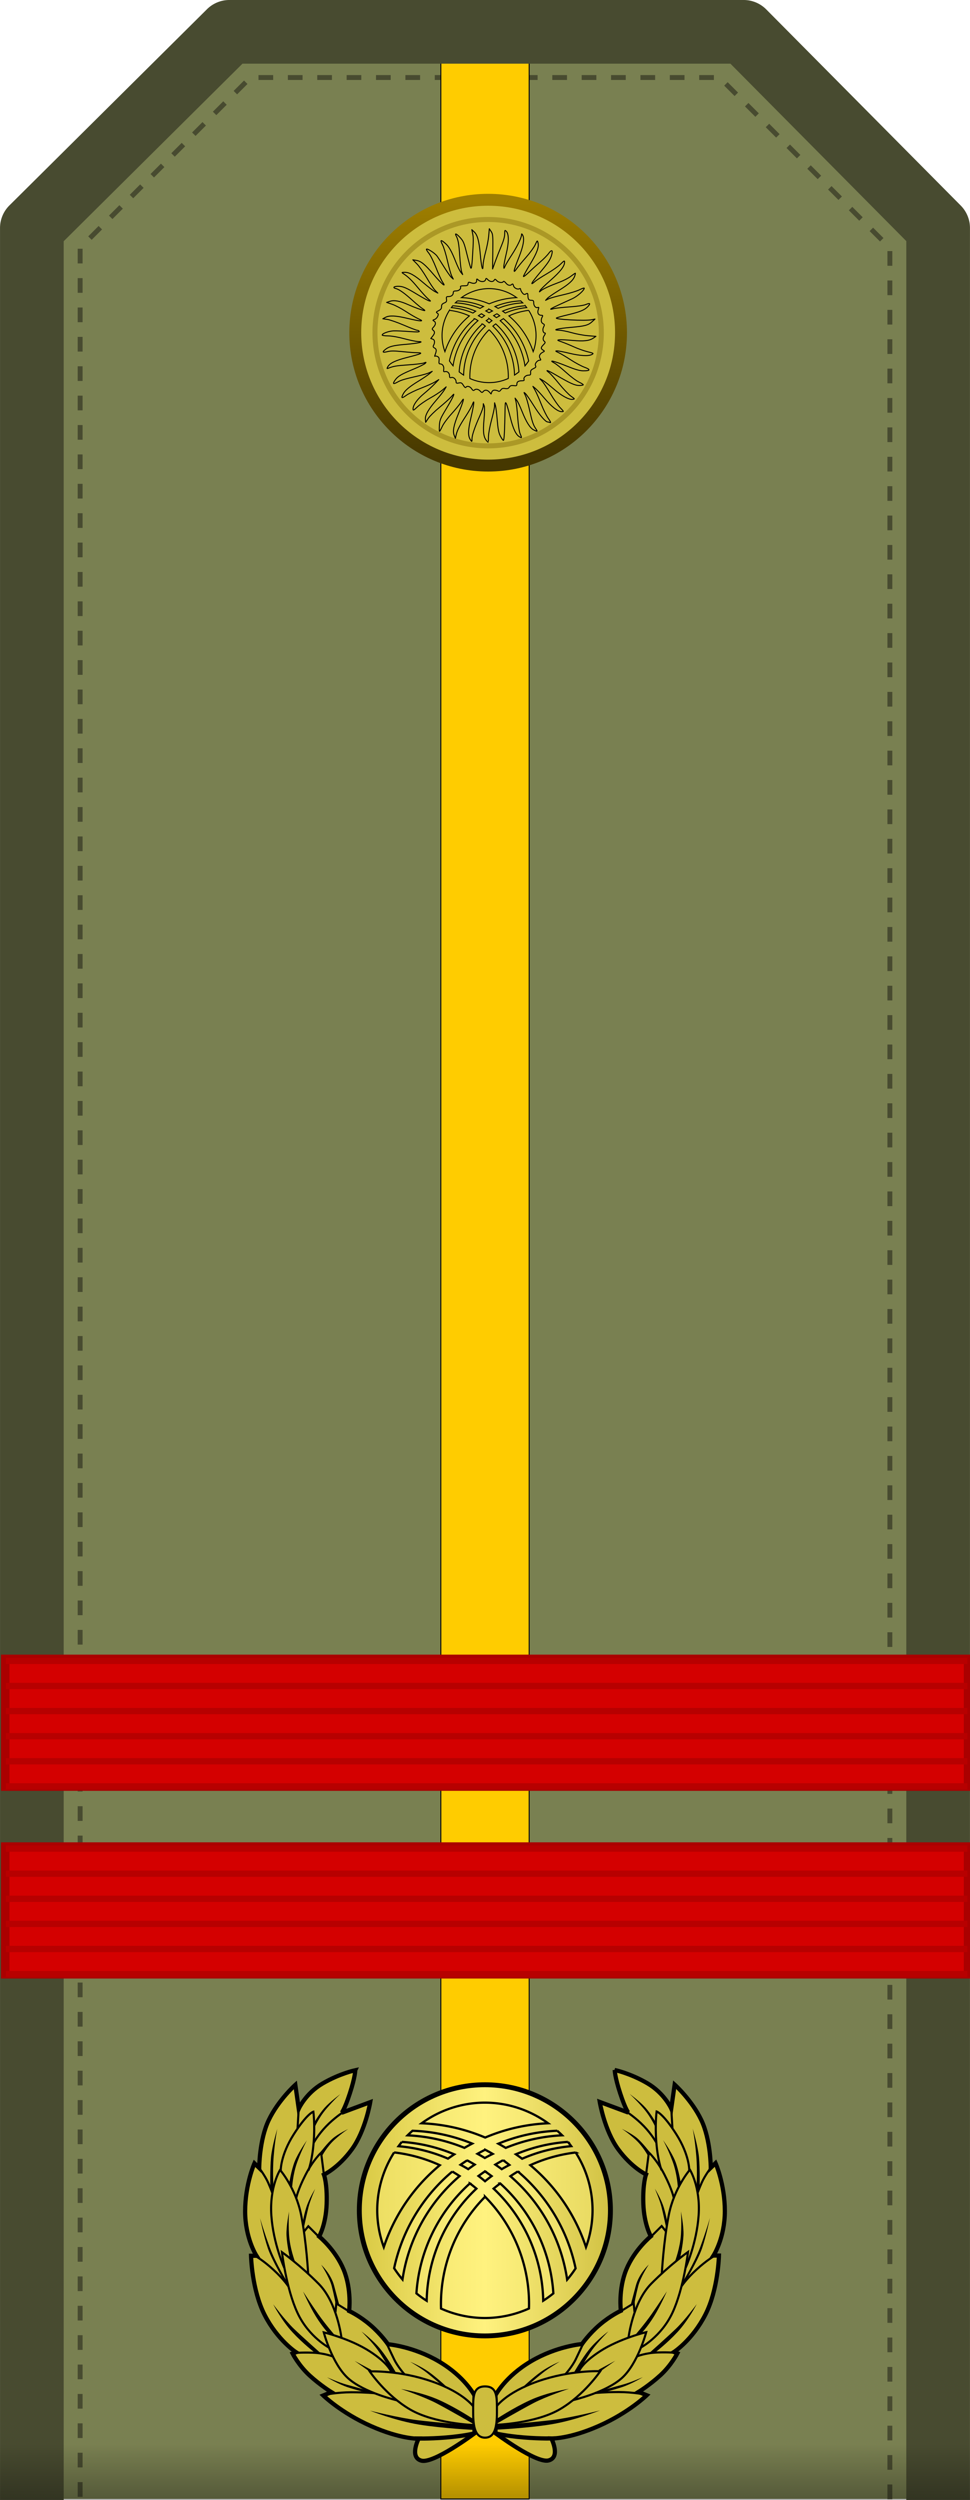
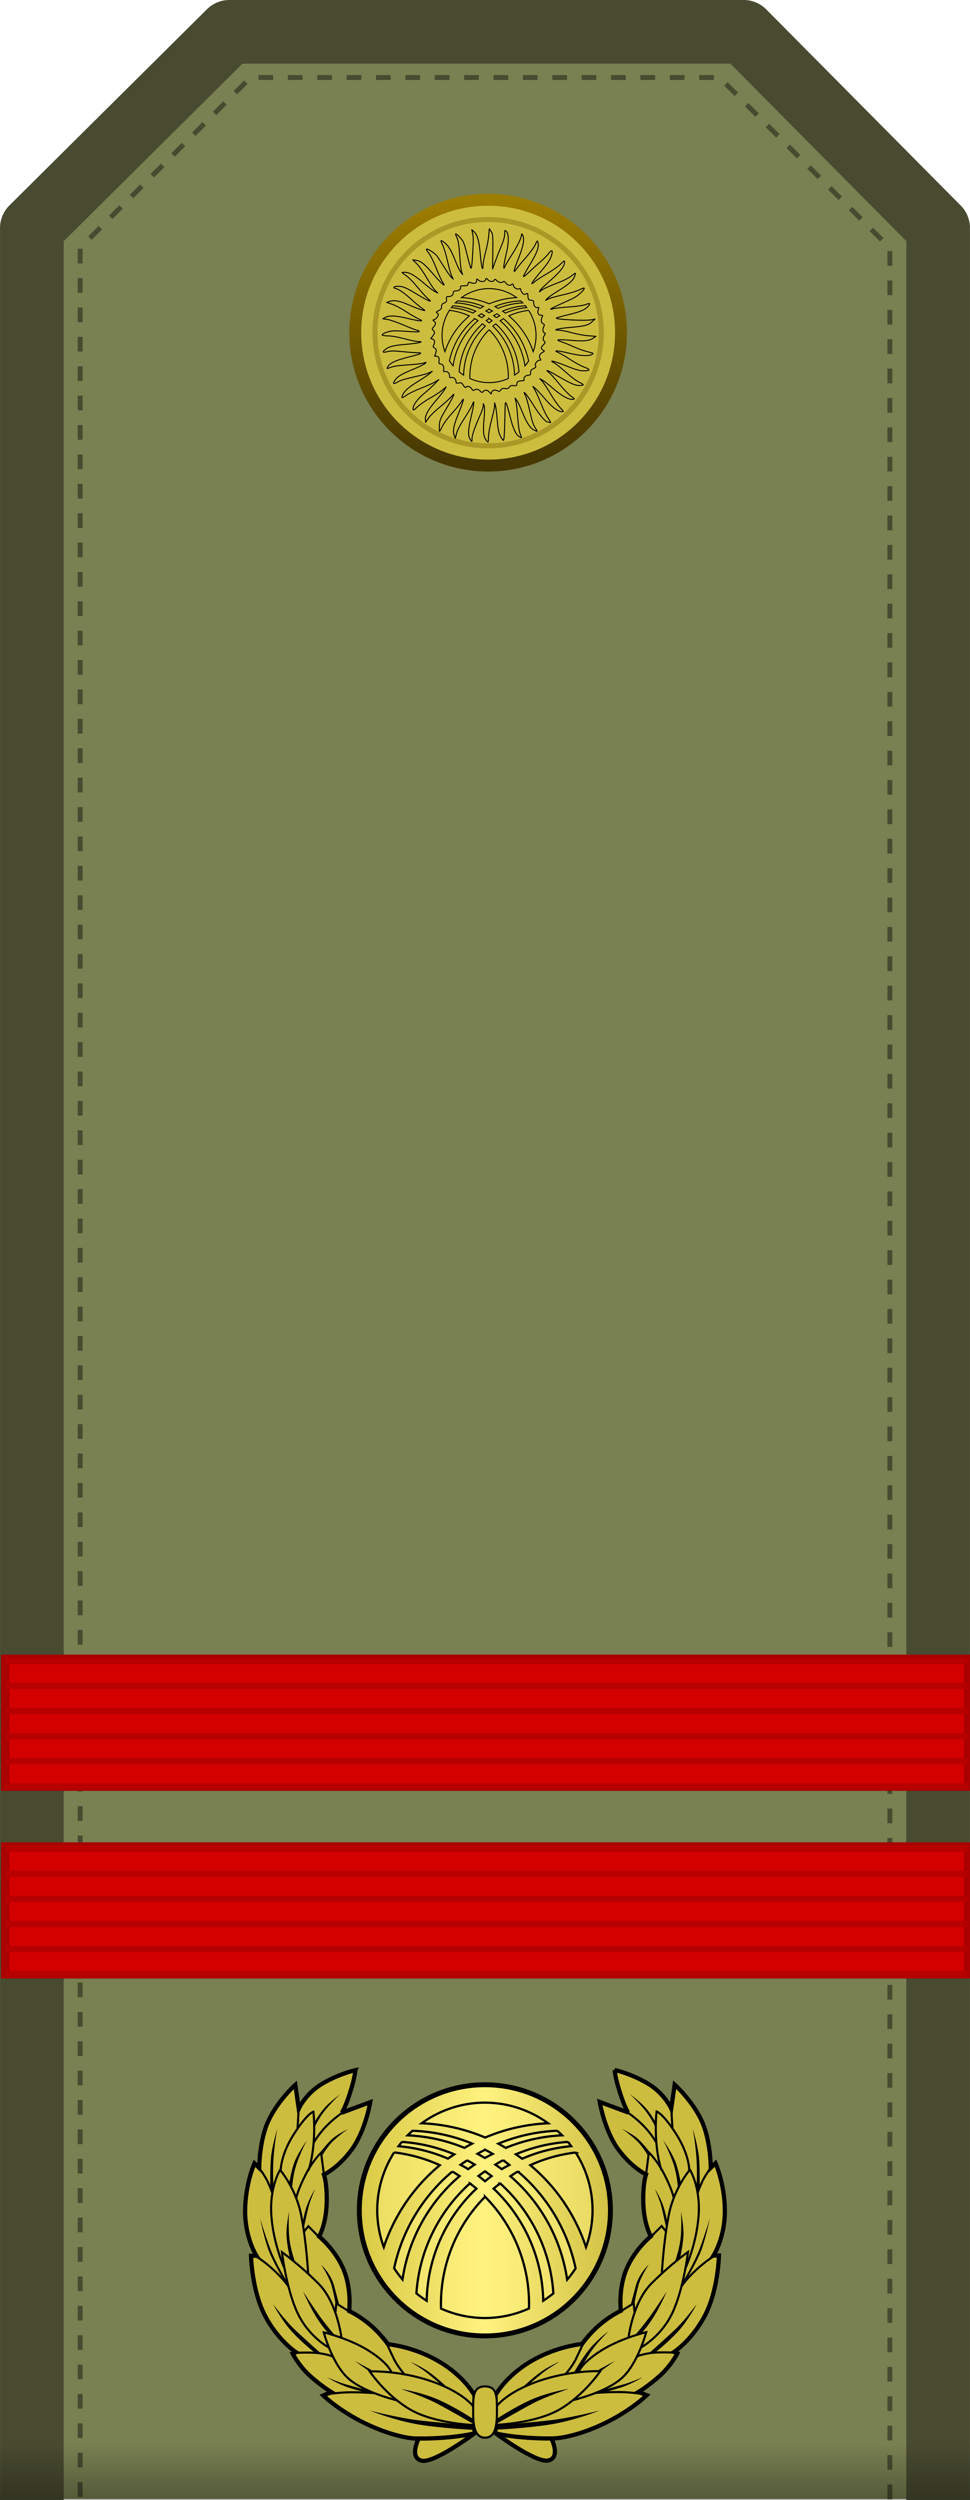
<svg xmlns="http://www.w3.org/2000/svg" xmlns:ns1="http://www.inkscape.org/namespaces/inkscape" xmlns:ns2="http://sodipodi.sourceforge.net/DTD/sodipodi-0.dtd" xmlns:xlink="http://www.w3.org/1999/xlink" width="55.905mm" height="144.054mm" viewBox="0 0 198.088 510.428" id="svg118152" version="1.1" ns1:version="0.91 r13725" ns2:docname="05.Kyrgyzstan Army-1SGT.svg">
  <defs id="defs118154">
    <linearGradient id="linearGradient9502">
      <stop style="stop-color:#f2ff28;stop-opacity:1;" offset="0" id="stop9504" />
      <stop id="stop9510" offset="0.5" style="stop-color:#e4d131;stop-opacity:1;" />
      <stop style="stop-color:#977f0f;stop-opacity:1;" offset="1" id="stop9506" />
    </linearGradient>
    <linearGradient id="linearGradient3705-7" gradientTransform="matrix(0.463,0,0,2.16,-132.14,-315.397)" x1="484.036" y1="-20.368" x2="490.516" y2="-20.368" gradientUnits="userSpaceOnUse">
      <stop id="stop3707" offset="0" style="stop-color:#d5c53e;stop-opacity:1;" />
      <stop style="stop-color:#fff27f;stop-opacity:1;" offset="0.5" id="stop3709" />
      <stop id="stop3711" offset="1" style="stop-color:#cdbd3e;stop-opacity:1;" />
    </linearGradient>
    <linearGradient id="linearGradient3196">
      <stop style="stop-color:#d5c53e;stop-opacity:1;" offset="0" id="stop3198" />
      <stop id="stop3204" offset="0.5" style="stop-color:#fff27f;stop-opacity:1;" />
      <stop style="stop-color:#cdbd3e;stop-opacity:1;" offset="1" id="stop3200" />
    </linearGradient>
    <linearGradient y2="334.985" x2="62.934" y1="340.001" x1="62.934" gradientTransform="matrix(0.532,0,0,0.744,37.24,-91.872)" gradientUnits="userSpaceOnUse" id="linearGradient5209" xlink:href="#linearGradient5017" ns1:collect="always" />
    <linearGradient id="linearGradient5017" ns1:collect="always">
      <stop id="stop5019" offset="0" style="stop-color:#000000;stop-opacity:1;" />
      <stop id="stop5021" offset="1" style="stop-color:#000000;stop-opacity:0;" />
    </linearGradient>
    <linearGradient ns1:collect="always" xlink:href="#linearGradient3705-7" id="linearGradient21322" x1="61.018" y1="13.671" x2="79.918" y2="13.671" gradientUnits="userSpaceOnUse" />
    <linearGradient y2="18.833" x2="53.767" y1="41.554" x1="54.252" gradientTransform="matrix(0.774,0,0,0.774,29.644,-9.925)" gradientUnits="userSpaceOnUse" id="linearGradient5213" xlink:href="#linearGradient9538" ns1:collect="always" />
    <linearGradient ns1:collect="always" id="linearGradient9538">
      <stop style="stop-color:#463800;stop-opacity:1" offset="0" id="stop9540" />
      <stop style="stop-color:#9e7e00;stop-opacity:1" offset="1" id="stop9542" />
    </linearGradient>
    <linearGradient y2="76.284" x2="134.33" y1="76.284" x1="44.511" gradientUnits="userSpaceOnUse" id="linearGradient5219" xlink:href="#linearGradient9502" ns1:collect="always" />
    <linearGradient ns1:collect="always" xlink:href="#linearGradient3705-7" id="linearGradient21320" x1="69.466" y1="76.284" x2="109.374" y2="76.284" gradientUnits="userSpaceOnUse" />
    <linearGradient ns1:collect="always" xlink:href="#linearGradient3705-7" id="linearGradient21318" x1="44.305" y1="76.284" x2="134.536" y2="76.284" gradientUnits="userSpaceOnUse" />
    <linearGradient ns1:collect="always" xlink:href="#linearGradient3705-7" id="linearGradient21230" gradientUnits="userSpaceOnUse" gradientTransform="translate(0,10.908)" x1="215.482" y1="130.552" x2="234.242" y2="130.552" />
    <linearGradient ns1:collect="always" xlink:href="#linearGradient3196" id="linearGradient21232" gradientUnits="userSpaceOnUse" gradientTransform="matrix(0.371,0,0,0.371,191.679,113.151)" x1="44.511" y1="76.284" x2="134.33" y2="76.284" />
    <linearGradient ns1:collect="always" xlink:href="#linearGradient3705-7" id="linearGradient21234" gradientUnits="userSpaceOnUse" x1="-67.288" y1="186.351" x2="-29.967" y2="186.351" />
    <linearGradient ns1:collect="always" xlink:href="#linearGradient3705-7" id="linearGradient21236" gradientUnits="userSpaceOnUse" x1="-27.284" y1="186.317" x2="10.037" y2="186.317" />
    <linearGradient ns1:collect="always" xlink:href="#linearGradient3705-7" id="linearGradient21238" gradientUnits="userSpaceOnUse" x1="-30.684" y1="209.792" x2="-26.549" y2="209.792" />
  </defs>
  <ns2:namedview id="base" pagecolor="#ffffff" bordercolor="#666666" borderopacity="1.0" ns1:pageopacity="0.0" ns1:pageshadow="2" ns1:zoom="0.35" ns1:cx="-340.24166" ns1:cy="332.35674" ns1:document-units="px" ns1:current-layer="layer1" showgrid="false" fit-margin-top="0" fit-margin-left="0" fit-margin-right="0" fit-margin-bottom="0" ns1:window-width="1366" ns1:window-height="705" ns1:window-x="-8" ns1:window-y="-8" ns1:window-maximized="1" />
  <g ns1:label="Layer 1" ns1:groupmode="layer" id="layer1" transform="translate(-83.813,-354.291)">
    <g transform="matrix(3,0,0,3,-27.906,381.203)" id="g21686">
      <path ns2:nodetypes="ccccccc" ns1:connector-curvature="0" id="path5187" d="m 38.265,161.098 0,-155.556 14.484,-13.429 35.01,0 14.484,13.429 0,155.556 z" style="fill:#798051;fill-opacity:1;stroke:none;stroke-width:0.265" />
      <path ns1:connector-curvature="0" id="path5391" d="m 97.815,161.118 0,-153.217 -11.596,-11.596 -15.964,0 -15.964,0 -11.596,11.596 0,153.217" style="fill:none;fill-rule:evenodd;stroke:#484b30;stroke-width:0.333;stroke-linecap:butt;stroke-linejoin:miter;stroke-miterlimit:4;stroke-dasharray:1, 1;stroke-dashoffset:0;stroke-opacity:1" ns2:nodetypes="ccccccc" />
-       <path style="opacity:1;fill:#ffcc00;fill-opacity:1;fill-rule:nonzero;stroke:#000000;stroke-width:0.063;stroke-linecap:round;stroke-linejoin:round;stroke-miterlimit:4;stroke-dasharray:none;stroke-dashoffset:30;stroke-opacity:1" d="m 73.26,-7.888 -6.011,0 0,168.988 6.011,0 0,-168.988 z" id="path5252" ns1:connector-curvature="0" />
      <path ns1:connector-curvature="0" id="path5189" d="m 52.853,-8.971 a 2.167,2.167 0 0 0 -1.525,0.629 L 37.882,5.008 a 2.167,2.167 0 0 0 -0.641,1.537 l 0,154.627 4.334,0 0,-153.725 12.17,-12.084 33.215,0 L 98.933,7.438 l 0,153.734 4.334,0 0,-154.627 A 2.167,2.167 0 0 0 102.64,5.02 L 89.402,-8.328 a 2.167,2.167 0 0 0 -1.539,-0.643 l -35.01,0 z" style="color:#000000;font-style:normal;font-variant:normal;font-weight:normal;font-stretch:normal;font-size:medium;line-height:normal;font-family:sans-serif;text-indent:0;text-align:start;text-decoration:none;text-decoration-line:none;text-decoration-style:solid;text-decoration-color:#000000;letter-spacing:normal;word-spacing:normal;text-transform:none;direction:ltr;block-progression:tb;writing-mode:lr-tb;baseline-shift:baseline;text-anchor:start;white-space:normal;clip-rule:nonzero;display:inline;overflow:visible;visibility:visible;opacity:1;isolation:auto;mix-blend-mode:normal;color-interpolation:sRGB;color-interpolation-filters:linearRGB;solid-color:#000000;solid-opacity:1;fill:#484b30;fill-opacity:1;fill-rule:nonzero;stroke:none;stroke-width:4.333;stroke-linecap:butt;stroke-linejoin:round;stroke-miterlimit:4;stroke-dasharray:none;stroke-dashoffset:0;stroke-opacity:1;color-rendering:auto;image-rendering:auto;shape-rendering:auto;text-rendering:auto;enable-background:accumulate" />
      <rect y="157.45" x="37.24" height="3.721" width="66.029" id="rect5191" style="opacity:0.3;fill:url(#linearGradient5209);fill-opacity:1;stroke:none;stroke-width:0.265" />
      <circle style="fill:url(#linearGradient21322);fill-opacity:1;fill-rule:evenodd;stroke:url(#linearGradient5213);stroke-width:0.811;stroke-linecap:butt;stroke-linejoin:round;stroke-miterlimit:4;stroke-dasharray:none;stroke-dashoffset:0;stroke-opacity:1" id="circle5193" cx="70.468" cy="13.671" r="9.045" />
      <circle id="circle5195" style="fill:none;stroke:#775f00;stroke-width:0.34;stroke-linecap:butt;stroke-linejoin:round;stroke-miterlimit:4;stroke-dasharray:none;stroke-dashoffset:0;stroke-opacity:0.392" cx="70.468" cy="13.671" r="7.704" />
      <g id="g5197" transform="matrix(0.162,0,0,0.162,56.044,1.513)" style="fill:url(#linearGradient5219);fill-opacity:1;stroke:#000000;stroke-width:0.411;stroke-miterlimit:4;stroke-dasharray:none;stroke-opacity:1">
        <path ns1:connector-curvature="0" id="path5199" d="M 89.42,56.536 A 19.748,19.748 0 0 0 77.824,60.323 33.138,33.138 0 0 1 89.477,62.939 33.138,33.138 0 0 1 101.017,60.323 19.748,19.748 0 0 0 89.42,56.536 Z m 13.272,5.156 a 31.826,31.826 0 0 0 -10.798,2.373 33.138,33.138 0 0 1 1.349,0.774 30.984,30.984 0 0 1 10.349,-2.307 19.748,19.748 0 0 0 -0.9,-0.839 z m -26.549,0.005 a 19.748,19.748 0 0 0 -0.898,0.838 30.984,30.984 0 0 1 10.42,2.297 33.138,33.138 0 0 1 1.427,-0.783 31.826,31.826 0 0 0 -10.95,-2.352 z m 28.507,2.039 a 29.776,29.776 0 0 0 -9.544,2.268 33.138,33.138 0 0 1 1.144,0.818 29.01,29.01 0 0 1 9.003,-2.306 19.748,19.748 0 0 0 -0.603,-0.781 z m -30.46,5.74e-4 a 19.748,19.748 0 0 0 -0.611,0.793 29.01,29.01 0 0 1 9.071,2.277 33.138,33.138 0 0 1 1.153,-0.791 29.776,29.776 0 0 0 -9.613,-2.279 z m 15.277,1.435 a 31.826,31.826 0 0 0 -1.407,0.747 30.984,30.984 0 0 1 1.347,0.769 30.984,30.984 0 0 1 1.447,-0.749 31.826,31.826 0 0 0 -1.387,-0.768 z m -16.695,0.496 a 19.748,19.748 0 0 0 -3.1,10.617 19.748,19.748 0 0 0 1.205,6.743 33.138,33.138 0 0 1 10.276,-15.02 27.928,27.928 0 0 0 -8.381,-2.339 z m 33.303,0.011 a 27.928,27.928 0 0 0 -8.322,2.322 33.138,33.138 0 0 1 10.211,15.026 19.748,19.748 0 0 0 1.205,-6.742 19.748,19.748 0 0 0 -3.094,-10.606 z m -13.316,1.417 a 29.776,29.776 0 0 0 -1.422,0.803 30.984,30.984 0 0 1 1.172,0.834 29.01,29.01 0 0 1 1.403,-0.774 31.826,31.826 0 0 0 -1.154,-0.864 z m -6.598,0.026 a 31.826,31.826 0 0 0 -1.213,0.809 29.01,29.01 0 0 1 1.414,0.801 30.984,30.984 0 0 1 1.185,-0.839 29.776,29.776 0 0 0 -1.386,-0.77 z m 3.281,2.017 a 29.776,29.776 0 0 0 -1.199,0.846 29.01,29.01 0 0 1 1.203,0.963 29.01,29.01 0 0 1 1.209,-0.941 29.776,29.776 0 0 0 -1.213,-0.869 z m 6.023,0.018 a 27.928,27.928 0 0 0 -1.37,0.869 30.984,30.984 0 0 1 10.412,18.971 19.748,19.748 0 0 0 1.546,-2.068 A 31.826,31.826 0 0 0 95.466,69.155 Z m -12.027,0.015 a 31.826,31.826 0 0 0 -10.67,17.726 19.748,19.748 0 0 0 1.533,2.064 30.984,30.984 0 0 1 10.475,-18.963 27.928,27.928 0 0 0 -1.339,-0.827 z m 3.227,2.175 a 29.776,29.776 0 0 0 -9.81,20.164 19.748,19.748 0 0 0 1.881,1.361 29.01,29.01 0 0 1 9.125,-20.572 27.928,27.928 0 0 0 -1.196,-0.953 z m 5.562,0.004 a 27.928,27.928 0 0 0 -1.214,0.953 29.01,29.01 0 0 1 9.107,20.558 19.748,19.748 0 0 0 1.86,-1.349 29.776,29.776 0 0 0 -9.753,-20.162 z m -2.773,2.442 a 27.928,27.928 0 0 0 -8.085,20.509 19.748,19.748 0 0 0 8.05,1.733 19.748,19.748 0 0 0 8.081,-1.747 27.928,27.928 0 0 0 -8.046,-20.494 z" style="fill:url(#linearGradient21320);fill-opacity:1;stroke:#000000;stroke-width:0.411;stroke-miterlimit:4;stroke-dasharray:none;stroke-opacity:1" />
        <path ns1:connector-curvature="0" id="path5201" d="m 88.439,120.506 c -1.335,-1.501 -1.623,-3.737 -1.146,-8.912 0.284,-3.083 0.315,-5.23 0.086,-5.803 l -0.365,-0.909 -0.03,0.983 c -0.016,0.54 -0.664,2.398 -1.439,4.127 -2.143,4.783 -3.281,8.11 -3.29,9.62 -0.008,1.33 -0.024,1.343 -0.602,0.518 -1.159,-1.655 -1.119,-3.961 0.163,-9.402 1.299,-5.513 1.6,-8.221 0.615,-5.537 -0.3,0.818 -1.524,2.988 -2.719,4.821 -2.682,4.115 -3.668,6.024 -4.098,7.934 l -0.333,1.48 -0.484,-1.179 c -0.725,-1.765 -0.263,-4.22 1.703,-9.041 0.97,-2.378 1.883,-4.855 2.03,-5.503 0.24,-1.061 0.15,-1.002 -0.894,0.59 -0.638,0.973 -2.454,3.184 -4.036,4.914 -1.582,1.73 -3.303,4.073 -3.826,5.208 -0.523,1.135 -1.047,2.064 -1.164,2.064 -0.117,0 -0.143,-1.115 -0.056,-2.477 0.142,-2.231 0.418,-2.908 2.79,-6.834 1.448,-2.396 2.817,-4.864 3.043,-5.483 0.397,-1.09 0.369,-1.079 -0.877,0.319 -0.708,0.795 -2.924,2.789 -4.924,4.431 -2,1.642 -4.123,3.724 -4.717,4.626 l -1.08,1.64 -0.123,-1.255 c -0.166,-1.697 1.299,-4.271 4.58,-8.045 1.46,-1.68 2.992,-3.625 3.405,-4.324 l 0.75,-1.27 -1.608,1.376 c -0.885,0.757 -3.171,2.246 -5.081,3.309 -1.91,1.063 -4.318,2.724 -5.35,3.69 -1.712,1.601 -1.878,1.676 -1.878,0.853 0,-1.569 1.836,-4.118 4.6,-6.389 1.469,-1.207 3.468,-3.024 4.441,-4.037 l 1.769,-1.843 -1.572,0.967 c -0.865,0.532 -3.514,1.715 -5.887,2.629 -2.373,0.914 -5.159,2.269 -6.191,3.01 -1.958,1.407 -2.263,1.272 -1.307,-0.577 0.791,-1.529 2.696,-3.119 6.552,-5.468 1.812,-1.104 3.826,-2.465 4.475,-3.024 l 1.179,-1.016 -1.179,0.562 c -0.649,0.309 -2.506,0.866 -4.127,1.237 -6.552,1.501 -7.706,1.84 -9.322,2.743 -1.844,1.031 -2.113,0.736 -0.892,-0.978 1.064,-1.494 2.599,-2.393 7.657,-4.483 2.344,-0.969 4.541,-2.045 4.883,-2.391 0.569,-0.577 0.524,-0.593 -0.525,-0.199 -0.63,0.237 -3.549,0.59 -6.486,0.786 -4.901,0.326 -6.381,0.572 -8.432,1.403 -0.651,0.264 -0.682,0.201 -0.278,-0.554 0.83,-1.551 3.297,-2.741 8.268,-3.988 5.891,-1.478 6.868,-1.933 4.187,-1.95 -1.057,-0.007 -3.9,-0.218 -6.319,-0.47 -3.259,-0.34 -4.844,-0.345 -6.124,-0.02 -2.155,0.547 -2.47,0.275 -1.021,-0.883 1.6,-1.279 3.425,-1.729 8.788,-2.167 4.995,-0.408 8.048,-1.115 5.026,-1.164 -0.865,-0.014 -3.518,-0.552 -5.896,-1.195 -2.585,-0.699 -5.312,-1.174 -6.781,-1.179 -1.351,-0.005 -2.457,-0.166 -2.457,-0.357 0,-0.666 2.847,-1.694 4.857,-1.754 1.112,-0.033 4.035,0.093 6.496,0.281 3.274,0.25 4.401,0.223 4.202,-0.098 -0.149,-0.242 -0.537,-0.439 -0.861,-0.439 -0.324,0 -2.835,-0.96 -5.578,-2.133 -2.744,-1.173 -5.857,-2.259 -6.919,-2.413 l -1.93,-0.28 1.144,-0.611 c 1.616,-0.863 4.409,-0.721 9.332,0.473 2.341,0.568 4.729,1.031 5.307,1.029 0.879,-0.003 0.73,-0.153 -0.916,-0.923 -1.081,-0.506 -3.471,-1.902 -5.311,-3.104 -1.84,-1.202 -4.381,-2.535 -5.647,-2.962 l -2.301,-0.777 1.425,-0.47 c 1.741,-0.575 4.211,-0.122 7.569,1.388 2.638,1.186 6.348,2.529 6.98,2.527 0.236,-6.67e-4 -0.118,-0.336 -0.788,-0.744 -0.67,-0.408 -2.527,-1.928 -4.127,-3.377 -3.472,-3.144 -5.756,-4.779 -7.171,-5.134 -1.48,-0.371 -0.893,-0.963 0.955,-0.963 2,0 3.396,0.598 8.115,3.473 2.111,1.286 4.281,2.472 4.821,2.635 0.881,0.265 0.845,0.18 -0.353,-0.828 -0.735,-0.618 -2.642,-2.703 -4.239,-4.631 -2.639,-3.189 -4.231,-4.718 -6.275,-6.03 -0.645,-0.414 -0.573,-0.471 0.621,-0.491 1.989,-0.034 4.161,1.182 8.003,4.483 1.886,1.62 4.002,3.239 4.703,3.598 l 1.274,0.653 -1.129,-1.136 c -0.621,-0.625 -2.212,-2.993 -3.535,-5.263 -1.323,-2.27 -3.18,-4.906 -4.128,-5.857 l -1.723,-1.73 1.461,0.237 c 1.991,0.323 3.595,1.638 7.334,6.009 3.395,3.969 5.477,5.713 3.708,3.108 -0.523,-0.771 -1.758,-3.476 -2.744,-6.011 -0.986,-2.535 -2.345,-5.279 -3.021,-6.099 -0.675,-0.819 -1.127,-1.591 -1.004,-1.714 0.376,-0.376 3.549,1.689 4.423,2.879 0.452,0.616 1.809,2.715 3.015,4.666 1.206,1.951 2.561,3.88 3.011,4.287 l 0.818,0.74 -0.66,-1.323 c -0.363,-0.728 -1.158,-3.541 -1.768,-6.252 -0.609,-2.711 -1.542,-5.77 -2.073,-6.797 -1.126,-2.178 -0.798,-2.353 1.17,-0.625 1.553,1.363 2.597,3.226 4.483,7.995 0.684,1.73 1.591,3.587 2.017,4.127 l 0.774,0.983 -0.424,-1.171 c -0.233,-0.644 -0.587,-3.562 -0.786,-6.486 -0.36,-5.282 -0.663,-6.992 -1.525,-8.602 -0.663,-1.239 0.037,-1.023 1.419,0.437 1.679,1.774 1.893,2.286 3.216,7.676 0.642,2.617 1.331,5.051 1.531,5.407 0.246,0.44 0.468,-1.036 0.691,-4.596 0.436,-6.98 0.443,-8.111 0.056,-9.962 l -0.328,-1.572 1.03,0.965 c 1.343,1.258 2.048,3.892 2.531,9.452 0.451,5.195 1.095,7.744 1.16,4.587 0.021,-1.044 0.508,-3.609 1.082,-5.7 0.574,-2.091 1.157,-5.128 1.294,-6.749 l 0.251,-2.948 0.783,1.171 c 0.721,1.078 0.776,1.746 0.69,8.451 l -0.093,7.281 1.127,-3.145 c 0.62,-1.73 1.764,-4.648 2.543,-6.486 0.907,-2.138 1.419,-3.973 1.423,-5.096 0.006,-1.645 0.048,-1.713 0.669,-1.093 1.134,1.134 1.122,4.686 -0.031,9.473 -0.563,2.336 -1.017,4.72 -1.008,5.297 0.015,1.044 0.018,1.043 0.561,-0.204 0.3,-0.69 1.565,-2.812 2.812,-4.717 2.19,-3.345 4.045,-7.158 4.077,-8.377 0.014,-0.524 0.058,-0.524 0.396,0 0.945,1.462 0.424,4.642 -1.572,9.593 -2.203,5.463 -2.519,7.056 -0.939,4.728 0.565,-0.832 2.353,-3.003 3.974,-4.825 1.621,-1.822 3.359,-4.202 3.863,-5.29 0.911,-1.966 0.918,-1.971 1.198,-0.854 0.456,1.815 -0.474,4.319 -3.391,9.133 -1.507,2.487 -2.74,4.735 -2.74,4.997 0,0.261 1.02,-0.514 2.267,-1.722 1.247,-1.209 3.387,-3.152 4.756,-4.319 1.369,-1.167 2.988,-2.81 3.597,-3.651 1.176,-1.623 1.762,-1.469 1.325,0.349 -0.455,1.896 -1.355,3.359 -4.062,6.602 -3.325,3.983 -4.346,5.33 -4.346,5.734 0,0.177 0.486,-0.133 1.081,-0.688 0.595,-0.555 2.938,-2.093 5.208,-3.418 2.27,-1.325 4.879,-3.157 5.798,-4.071 1.486,-1.48 1.67,-1.567 1.664,-0.789 -0.013,1.685 -1.798,3.99 -5.831,7.527 -2.238,1.962 -4.256,3.921 -4.484,4.354 -0.397,0.751 -0.381,0.756 0.345,0.117 0.87,-0.765 3.769,-2.1 7.943,-3.655 1.584,-0.59 3.664,-1.672 4.622,-2.403 0.958,-0.732 1.82,-1.33 1.915,-1.33 0.095,0 -0.018,0.548 -0.252,1.218 -0.625,1.792 -2.468,3.444 -6.84,6.131 -2.144,1.317 -4.235,2.768 -4.647,3.223 l -0.749,0.828 1.213,-0.605 c 0.667,-0.333 3.443,-1.107 6.169,-1.722 2.726,-0.614 5.834,-1.572 6.907,-2.128 1.073,-0.556 1.95,-0.844 1.95,-0.639 0,0.894 -2.872,3.429 -4.977,4.394 -1.262,0.578 -3.842,1.757 -5.734,2.618 -3.551,1.617 -4.391,2.233 -2.162,1.584 0.703,-0.205 3.693,-0.537 6.645,-0.738 3.177,-0.217 5.969,-0.617 6.841,-0.982 1.849,-0.773 2.151,-0.504 0.928,0.825 -1.312,1.426 -3.384,2.284 -8.362,3.46 -2.34,0.553 -4.521,1.154 -4.847,1.337 -1.127,0.631 12.178,1.309 14.812,0.755 l 1.376,-0.289 -1.262,1.154 c -1.593,1.457 -3.074,1.843 -9.013,2.351 -5.211,0.445 -8.042,1.131 -4.856,1.176 0.974,0.014 3.362,0.48 5.307,1.037 1.944,0.557 5.039,1.131 6.876,1.278 l 3.341,0.266 -1.097,0.744 c -1.685,1.142 -4,1.397 -8.782,0.966 -2.407,-0.217 -4.883,-0.334 -5.503,-0.26 -1.006,0.12 -0.897,0.214 1.011,0.873 1.176,0.406 3.476,1.349 5.11,2.096 1.634,0.746 4.21,1.663 5.723,2.038 2.574,0.636 2.692,0.712 1.834,1.173 -1.423,0.764 -4.975,0.565 -9.499,-0.533 -2.27,-0.551 -4.57,-0.998 -5.11,-0.993 -0.839,0.007 -0.752,0.113 0.59,0.726 0.865,0.395 3.158,1.754 5.097,3.02 1.939,1.266 4.573,2.682 5.855,3.146 2.694,0.975 2.413,1.545 -0.732,1.484 -1.394,-0.027 -3.406,-0.623 -6.915,-2.049 -4.956,-2.014 -7.835,-2.717 -5.074,-1.24 0.757,0.405 2.965,2.173 4.908,3.929 1.943,1.756 4.367,3.584 5.389,4.062 1.021,0.478 1.864,1.002 1.873,1.164 0.009,0.162 -0.759,0.295 -1.705,0.295 -1.81,0 -3.793,-0.895 -9.865,-4.452 -3.237,-1.896 -4.773,-2.433 -2.842,-0.993 0.604,0.451 2.533,2.59 4.286,4.755 1.753,2.165 3.974,4.488 4.935,5.163 1.714,1.203 1.727,1.229 0.692,1.355 -1.586,0.192 -4.753,-1.578 -8.169,-4.567 -1.68,-1.469 -3.625,-3 -4.324,-3.4 l -1.27,-0.729 1.05,1.14 c 0.577,0.627 2.138,2.997 3.469,5.267 1.331,2.27 3.15,4.879 4.044,5.798 1.579,1.623 1.597,1.671 0.628,1.671 -1.574,0 -4.241,-2.073 -7.214,-5.607 -1.508,-1.792 -3.223,-3.657 -3.812,-4.145 l -1.071,-0.887 0.983,1.758 c 0.541,0.967 1.69,3.574 2.555,5.792 0.865,2.218 2.2,4.908 2.968,5.977 0.911,1.268 1.166,1.855 0.734,1.69 -0.364,-0.14 -0.819,-0.254 -1.01,-0.254 -0.934,0 -3.389,-2.868 -5.849,-6.833 -1.501,-2.419 -3.079,-4.715 -3.506,-5.101 -0.773,-0.699 -0.773,-0.695 -0.034,0.8 0.409,0.827 1.19,3.538 1.735,6.024 1.094,4.986 1.55,6.352 2.657,7.96 0.856,1.244 0.714,1.316 -0.923,0.47 -1.528,-0.79 -3.115,-3.324 -4.89,-7.81 -0.783,-1.978 -1.757,-4.032 -2.164,-4.564 l -0.741,-0.969 0.359,1.376 c 0.198,0.757 0.531,3.777 0.741,6.712 0.225,3.143 0.638,5.95 1.005,6.829 0.787,1.883 0.784,1.903 -0.168,1.393 -1.538,-0.823 -2.759,-3.37 -3.957,-8.253 -0.653,-2.663 -1.4,-5.246 -1.659,-5.742 -0.409,-0.781 -0.478,-0.525 -0.52,1.93 -0.166,9.649 -0.381,13.626 -0.73,13.511 -0.212,-0.07 -0.786,-0.91 -1.277,-1.866 -0.685,-1.337 -0.984,-2.875 -1.29,-6.652 -0.219,-2.702 -0.558,-5.444 -0.753,-6.093 l -0.354,-1.179 -0.034,1.376 c -0.019,0.757 -0.588,3.41 -1.266,5.896 -0.697,2.559 -1.251,5.587 -1.277,6.977 -0.025,1.351 -0.062,2.457 -0.083,2.457 -0.021,3e-5 -0.313,-0.31 -0.649,-0.688 l 7e-6,0 z m 3.327,-21.319 c 0.493,0.003 1.154,0.169 1.468,0.367 0.405,0.256 0.734,0.128 1.133,-0.442 0.432,-0.617 0.853,-0.756 1.814,-0.6 0.966,0.157 1.364,0.023 1.745,-0.586 0.378,-0.604 0.809,-0.753 1.841,-0.632 1.173,0.137 1.348,0.046 1.348,-0.704 0,-0.933 0.678,-1.339 2.236,-1.339 0.712,0 0.93,-0.163 0.771,-0.578 -0.301,-0.783 0.769,-1.78 1.91,-1.78 0.768,0 0.917,-0.186 0.856,-1.065 -0.059,-0.844 0.187,-1.192 1.177,-1.671 1.011,-0.489 1.178,-0.735 0.872,-1.28 -0.43,-0.766 0.771,-2.273 1.811,-2.273 0.495,0 0.512,-0.13 0.101,-0.788 -0.575,-0.921 -0.119,-1.914 1.183,-2.575 0.8,-0.406 0.801,-0.425 0.06,-0.888 -0.995,-0.621 -0.955,-1.09 0.189,-2.235 0.797,-0.797 0.859,-1.019 0.393,-1.406 -0.723,-0.6 -0.702,-1.549 0.058,-2.634 0.337,-0.48 0.431,-0.874 0.21,-0.874 -0.834,0 -1.189,-1.406 -0.628,-2.487 0.491,-0.947 0.47,-1.088 -0.218,-1.456 -0.839,-0.449 -0.985,-1.588 -0.355,-2.765 0.336,-0.629 0.277,-0.76 -0.345,-0.76 -1.228,0 -1.78,-0.981 -1.311,-2.327 0.335,-0.96 0.307,-1.126 -0.16,-0.947 -0.861,0.33 -1.735,-0.619 -1.735,-1.884 0,-0.937 -0.165,-1.131 -0.96,-1.131 -1.137,0 -1.441,-0.399 -1.485,-1.953 -0.029,-1.037 -0.115,-1.112 -0.832,-0.729 -0.657,0.352 -0.925,0.271 -1.513,-0.455 -0.393,-0.485 -0.714,-1.138 -0.714,-1.451 0,-0.313 -0.187,-0.454 -0.415,-0.313 -0.821,0.507 -2.321,-0.208 -2.577,-1.228 -0.18,-0.716 -0.374,-0.884 -0.674,-0.584 -0.706,0.706 -1.738,0.475 -2.563,-0.574 -0.458,-0.582 -0.888,-0.827 -1.034,-0.59 -0.42,0.68 -2.005,0.454 -2.773,-0.395 -0.629,-0.695 -0.77,-0.721 -1.063,-0.197 -0.467,0.834 -1.719,0.757 -2.638,-0.162 -0.759,-0.759 -0.768,-0.759 -1.009,0 -0.305,0.96 -2.003,1.026 -3.009,0.116 -0.676,-0.611 -0.719,-0.599 -0.719,0.209 0,1.09 -0.981,1.475 -2.395,0.941 -0.98,-0.37 -1.113,-0.323 -1.22,0.427 -0.101,0.705 -0.384,0.842 -1.741,0.842 -1.145,0 -1.565,0.146 -1.43,0.496 0.308,0.799 -0.687,1.666 -1.91,1.666 -0.827,0 -1.131,0.19 -1.131,0.708 0,1.004 -0.774,1.651 -1.976,1.651 -0.911,0 -1.013,0.132 -0.869,1.117 0.137,0.932 -0.024,1.195 -0.967,1.585 -0.861,0.356 -1.127,0.724 -1.116,1.536 0.011,0.812 -0.282,1.216 -1.222,1.686 -1.061,0.53 -1.146,0.675 -0.597,1.021 0.531,0.335 0.561,0.574 0.179,1.412 -0.253,0.555 -0.853,1.134 -1.334,1.286 -0.771,0.245 -0.797,0.321 -0.221,0.643 0.88,0.493 0.824,1.471 -0.146,2.503 -0.71,0.756 -0.732,0.906 -0.197,1.351 0.806,0.669 0.759,1.278 -0.19,2.484 l -0.792,1.007 0.792,0.251 c 0.861,0.273 1.031,1.377 0.394,2.566 -0.318,0.594 -0.231,0.833 0.432,1.188 0.835,0.447 0.869,1.107 0.15,2.93 -0.17,0.432 -0.17,0.66 0.001,0.505 0.171,-0.155 0.659,-0.095 1.084,0.133 0.595,0.318 0.737,0.723 0.617,1.755 -0.123,1.055 -0.016,1.341 0.503,1.341 0.992,0 1.652,1.034 1.467,2.298 -0.137,0.932 -0.043,1.094 0.547,0.94 0.975,-0.255 1.887,0.59 1.887,1.75 0,0.764 0.152,0.913 0.745,0.725 0.889,-0.282 2.007,0.706 2.007,1.774 0,0.619 0.201,0.708 1.158,0.517 0.996,-0.199 1.265,-0.056 1.922,1.025 0.452,0.743 0.872,1.083 1.027,0.831 0.468,-0.758 1.754,-0.452 2.428,0.577 0.459,0.701 0.781,0.879 1.07,0.59 0.65,-0.65 1.73,-0.486 2.541,0.385 0.66,0.708 0.8,0.73 1.243,0.197 0.692,-0.834 1.718,-0.751 2.585,0.207 l 0.732,0.809 0.299,-0.809 c 0.183,-0.496 0.646,-0.806 1.196,-0.803 z" style="opacity:1;fill:url(#linearGradient21318);fill-opacity:1;fill-rule:nonzero;stroke:#000000;stroke-width:0.411;stroke-linecap:round;stroke-linejoin:round;stroke-miterlimit:4;stroke-dasharray:none;stroke-dashoffset:30;stroke-opacity:1" />
      </g>
      <g id="g5287" transform="matrix(0.576,0,0,0.427,-132.941,-21.306)">
        <path ns1:connector-curvature="0" id="path5289" d="m 409.854,323.031 -113.781,0 0,20.709 113.781,0 0,-20.709 z" style="fill:#d40000;fill-opacity:1;fill-rule:evenodd;stroke:#aa0000;stroke-width:1px;stroke-linecap:butt;stroke-linejoin:miter;stroke-opacity:1" />
        <path style="color:#000000;font-style:normal;font-variant:normal;font-weight:normal;font-stretch:normal;font-size:medium;line-height:normal;font-family:sans-serif;text-indent:0;text-align:start;text-decoration:none;text-decoration-line:none;text-decoration-style:solid;text-decoration-color:#000000;letter-spacing:normal;word-spacing:normal;text-transform:none;direction:ltr;block-progression:tb;writing-mode:lr-tb;baseline-shift:baseline;text-anchor:start;white-space:normal;clip-rule:nonzero;display:inline;overflow:visible;visibility:visible;opacity:1;isolation:auto;mix-blend-mode:normal;color-interpolation:sRGB;color-interpolation-filters:linearRGB;solid-color:#000000;solid-opacity:1;fill:#b70000;fill-opacity:1;fill-rule:evenodd;stroke:none;stroke-width:1;stroke-linecap:butt;stroke-linejoin:miter;stroke-miterlimit:4;stroke-dasharray:1, 3;stroke-dashoffset:0;stroke-opacity:1;color-rendering:auto;image-rendering:auto;shape-rendering:auto;text-rendering:auto;enable-background:accumulate" d="m 296.147,324.031 113.632,0 0,-1 -113.632,0 z m 0,4 113.632,0 0,-1 -113.632,0 z m 0,4 113.632,0 0,-1 -113.632,0 z m 0,4 113.632,0 0,-1 -113.632,0 z m 0,4 113.632,0 0,-1 -113.632,0 z m 0,3.961 113.632,0 0,-0.961 -113.632,0 z" id="path5291" ns1:connector-curvature="0" />
      </g>
      <g transform="matrix(0.576,0,0,0.427,-132.941,-34.081)" id="g5305">
        <path style="fill:#d40000;fill-opacity:1;fill-rule:evenodd;stroke:#aa0000;stroke-width:1px;stroke-linecap:butt;stroke-linejoin:miter;stroke-opacity:1" d="m 409.854,323.031 -113.781,0 0,20.709 113.781,0 0,-20.709 z" id="path5307" ns1:connector-curvature="0" />
        <path ns1:connector-curvature="0" id="path5309" d="m 296.147,324.031 113.632,0 0,-1 -113.632,0 z m 0,4 113.632,0 0,-1 -113.632,0 z m 0,4 113.632,0 0,-1 -113.632,0 z m 0,4 113.632,0 0,-1 -113.632,0 z m 0,4 113.632,0 0,-1 -113.632,0 z m 0,3.961 113.632,0 0,-0.961 -113.632,0 z" style="color:#000000;font-style:normal;font-variant:normal;font-weight:normal;font-stretch:normal;font-size:medium;line-height:normal;font-family:sans-serif;text-indent:0;text-align:start;text-decoration:none;text-decoration-line:none;text-decoration-style:solid;text-decoration-color:#000000;letter-spacing:normal;word-spacing:normal;text-transform:none;direction:ltr;block-progression:tb;writing-mode:lr-tb;baseline-shift:baseline;text-anchor:start;white-space:normal;clip-rule:nonzero;display:inline;overflow:visible;visibility:visible;opacity:1;isolation:auto;mix-blend-mode:normal;color-interpolation:sRGB;color-interpolation-filters:linearRGB;solid-color:#000000;solid-opacity:1;fill:#b70000;fill-opacity:1;fill-rule:evenodd;stroke:none;stroke-width:1;stroke-linecap:butt;stroke-linejoin:miter;stroke-miterlimit:4;stroke-dasharray:1, 3;stroke-dashoffset:0;stroke-opacity:1;color-rendering:auto;image-rendering:auto;shape-rendering:auto;text-rendering:auto;enable-background:accumulate" />
      </g>
      <g transform="translate(-154.616,0)" id="g20632">
        <circle style="opacity:1;fill:url(#linearGradient21230);fill-opacity:1;fill-rule:nonzero;stroke:#000000;stroke-width:0.333;stroke-linecap:round;stroke-linejoin:round;stroke-miterlimit:4;stroke-dasharray:none;stroke-dashoffset:30;stroke-opacity:1" id="circle20634" cx="224.862" cy="141.46" r="8.547" />
        <path ns1:connector-curvature="0" id="path20636" d="m 224.862,134.131 a 7.329,7.329 0 0 0 -4.303,1.405 12.297,12.297 0 0 1 4.324,0.971 12.297,12.297 0 0 1 4.282,-0.971 7.329,7.329 0 0 0 -4.303,-1.405 z m 4.925,1.913 a 11.811,11.811 0 0 0 -4.007,0.88 12.297,12.297 0 0 1 0.5,0.287 11.498,11.498 0 0 1 3.84,-0.856 7.329,7.329 0 0 0 -0.334,-0.312 z m -9.852,0.002 a 7.329,7.329 0 0 0 -0.333,0.311 11.498,11.498 0 0 1 3.867,0.852 12.297,12.297 0 0 1 0.53,-0.291 11.811,11.811 0 0 0 -4.063,-0.873 z m 10.579,0.757 a 11.05,11.05 0 0 0 -3.542,0.842 12.297,12.297 0 0 1 0.425,0.304 10.766,10.766 0 0 1 3.341,-0.856 7.329,7.329 0 0 0 -0.224,-0.29 z m -11.303,1.6e-4 a 7.329,7.329 0 0 0 -0.227,0.294 10.766,10.766 0 0 1 3.366,0.845 12.297,12.297 0 0 1 0.428,-0.293 11.05,11.05 0 0 0 -3.567,-0.846 z m 5.669,0.533 a 11.811,11.811 0 0 0 -0.522,0.277 11.498,11.498 0 0 1 0.5,0.285 11.498,11.498 0 0 1 0.537,-0.278 11.811,11.811 0 0 0 -0.515,-0.285 z m -6.196,0.184 a 7.329,7.329 0 0 0 -1.15,3.94 7.329,7.329 0 0 0 0.447,2.502 12.297,12.297 0 0 1 3.813,-5.574 10.364,10.364 0 0 0 -3.11,-0.868 z m 12.359,0.004 a 10.364,10.364 0 0 0 -3.088,0.862 12.297,12.297 0 0 1 3.789,5.576 7.329,7.329 0 0 0 0.447,-2.502 7.329,7.329 0 0 0 -1.148,-3.936 z m -4.941,0.526 a 11.05,11.05 0 0 0 -0.528,0.298 11.498,11.498 0 0 1 0.435,0.31 10.766,10.766 0 0 1 0.521,-0.287 11.811,11.811 0 0 0 -0.428,-0.321 z m -2.448,0.01 a 11.811,11.811 0 0 0 -0.45,0.3 10.766,10.766 0 0 1 0.525,0.297 11.498,11.498 0 0 1 0.44,-0.311 11.05,11.05 0 0 0 -0.514,-0.286 z m 1.218,0.748 a 11.05,11.05 0 0 0 -0.445,0.314 10.766,10.766 0 0 1 0.446,0.358 10.766,10.766 0 0 1 0.448,-0.349 11.05,11.05 0 0 0 -0.45,-0.322 z m 2.235,0.007 a 10.364,10.364 0 0 0 -0.508,0.323 11.498,11.498 0 0 1 3.864,7.04 7.329,7.329 0 0 0 0.574,-0.767 11.811,11.811 0 0 0 -3.929,-6.595 z m -4.463,0.006 a 11.811,11.811 0 0 0 -3.959,6.578 7.329,7.329 0 0 0 0.569,0.766 11.498,11.498 0 0 1 3.887,-7.037 10.364,10.364 0 0 0 -0.497,-0.307 z m 1.198,0.807 a 11.05,11.05 0 0 0 -3.64,7.483 7.329,7.329 0 0 0 0.698,0.505 10.766,10.766 0 0 1 3.386,-7.634 10.364,10.364 0 0 0 -0.444,-0.353 z m 2.064,0.001 a 10.364,10.364 0 0 0 -0.451,0.353 10.766,10.766 0 0 1 3.379,7.629 7.329,7.329 0 0 0 0.69,-0.5 11.05,11.05 0 0 0 -3.619,-7.482 z m -1.029,0.906 a 10.364,10.364 0 0 0 -3,7.611 7.329,7.329 0 0 0 2.987,0.643 7.329,7.329 0 0 0 2.999,-0.648 10.364,10.364 0 0 0 -2.986,-7.605 z" style="fill:url(#linearGradient21232);fill-opacity:1;stroke:#000000;stroke-width:0.153;stroke-miterlimit:4;stroke-dasharray:none;stroke-opacity:1" />
        <g transform="matrix(0.426,0,0,0.426,237.064,65.817)" id="g20638">
          <path d="m -49.353,155.179 c 0,0 -2.504,0.532 -5.225,2.126 -2.722,1.594 -3.81,4.038 -3.81,4.038 l -0.545,-3.826 c 0,0 -2.723,2.445 -4.247,5.633 -1.524,3.188 -1.523,7.651 -1.523,7.651 l -0.763,-0.745 c 0,0 -1.487,3.363 -1.487,7.672 0,4.309 1.814,7.099 1.814,7.099 l -0.871,0 c 0,0 0.109,5.418 2.177,9.457 2.069,4.039 5.009,5.951 5.009,5.951 l -0.545,0.213 c 0,0 0.979,1.913 2.721,3.507 1.743,1.594 3.484,2.657 3.484,2.657 l -1.307,0.531 c 0,0 2.83,2.763 7.62,4.888 4.79,2.125 7.62,2.019 7.62,2.019 0,0 -1.524,2.975 0.436,3.506 1.96,0.532 8.491,-4.356 8.491,-4.356 l 0,-6.057 c 0,0 -1.524,-2.975 -5.661,-5.419 -4.137,-2.444 -8.165,-2.763 -8.165,-2.763 0,0 -1.088,-1.593 -2.83,-3.081 -1.742,-1.488 -3.375,-2.232 -3.375,-2.232 0,0 0.436,-3.4 -0.871,-6.588 -1.307,-3.187 -3.919,-5.313 -3.919,-5.313 0,0 1.088,-1.912 1.197,-5.206 0.109,-3.294 -0.435,-4.676 -0.435,-4.676 0,0 2.286,-1.063 4.464,-4.037 2.177,-2.975 2.939,-7.545 2.939,-7.545 l -4.572,1.7 c 0,0 0.435,-0.426 1.306,-3.081 0.872,-2.657 0.872,-3.72 0.872,-3.72 z" id="path20640" ns1:connector-curvature="0" style="fill:url(#linearGradient21234);fill-opacity:1;stroke:#000000;stroke-width:0.671" />
          <polyline transform="matrix(0.279,0,0,0.272,-112.032,64.672)" points="195.267,427.576 197.769,424.396 203.769,430.558  " id="polyline20642" style="fill:none;stroke:#000000;stroke-width:1.217" />
          <path d="m -64.702,170.8 c 0,0 0.959,1.282 1.43,2.355 0.471,1.073 0.653,1.613 0.653,1.613" id="path20644" ns1:connector-curvature="0" style="fill:none;stroke:#000000;stroke-width:0.336" />
          <polygon transform="matrix(0.279,0,0,0.272,-112.032,64.672)" points="233.122,509.924 233.875,508.791 224.318,503.509 " id="polygon20646" />
          <path d="m -61.264,171.221 c 0,0 -0.063,-2.425 2.071,-5.782 2.134,-3.357 3.146,-3.635 3.146,-3.635 0,0 0.275,2.098 0.037,4.992 -0.237,2.894 -0.83,4.398 -0.83,4.398" id="path20648" ns1:connector-curvature="0" style="fill:none;stroke:#000000;stroke-width:0.336" />
          <line x1="-58.388" y1="161.342" x2="-58.58" y2="164.514" id="line20650" style="fill:none;stroke:#000000;stroke-width:0.336" />
          <path d="m -60.687,186.771 c 0,0 -1.76,-3.839 -2.077,-8.38 -0.317,-4.541 1.395,-7.286 1.395,-7.286 0,0 2.499,2.893 3.359,7.176 0.86,4.283 1.132,9.502 1.132,9.502" id="path20652" ns1:connector-curvature="0" style="fill:none;stroke:#000000;stroke-width:0.336" />
          <path d="m -53.475,199.547 c 0,0 -3.29,-1.71 -5.102,-5.577 -1.811,-3.867 -2.49,-9.724 -2.49,-9.724 0,0 2.943,2.1 5.886,5.084 2.944,2.983 3.624,8.618 3.624,8.618" id="path20654" ns1:connector-curvature="0" style="fill:none;stroke:#000000;stroke-width:0.336" />
          <path d="m -58.781,175.568 c 0,0 0.254,-1.282 1.475,-3.665 1.221,-2.383 2.495,-3.545 2.495,-3.545 l 0.544,4.286" id="path20656" ns1:connector-curvature="0" style="fill:none;stroke:#000000;stroke-width:0.336" />
          <path d="m -65.259,184.901 c 0,0 1.182,0.646 2.837,2.169 1.655,1.523 2.364,2.631 2.364,2.631" id="path20658" ns1:connector-curvature="0" style="fill:none;stroke:#000000;stroke-width:0.336" />
          <path d="m -59.011,200.37 c 0,0 0.825,-0.124 2.791,-0.062 1.967,0.062 3.298,0.619 3.298,0.619" id="path20660" ns1:connector-curvature="0" style="fill:none;stroke:#000000;stroke-width:0.336" />
          <path d="m -41.454,203.806 c 0,0 -1.086,-1.193 -1.697,-2.452 -0.612,-1.259 -1.154,-2.453 -1.154,-2.453" id="path20662" ns1:connector-curvature="0" style="fill:none;stroke:#000000;stroke-width:0.336" />
          <polyline transform="matrix(0.279,0,0,0.272,-112.032,64.672)" points="213.302,474.889 213.789,469.776 221.09,474.4  " id="polyline20664" style="fill:none;stroke:#000000;stroke-width:1.217" />
          <path style="stroke-width:1.038" d="m -60.342,181.6 c 0.066,1.528 0.586,3.841 0.586,3.841 l 0.785,0.354 c 0,0 -0.842,-2.163 -0.968,-4.393 -0.127,-2.23 0.012,-3.651 0.012,-3.651 0,0 -0.482,2.321 -0.415,3.848 z" id="path20666" ns1:connector-curvature="0" />
          <path style="stroke-width:1.038" d="m -62.469,192.574 c 0,0 1.343,2.598 3.07,4.461 1.727,1.863 3.619,3.299 3.619,3.299 l 0.911,0.068 c 0,0 -2.9,-2.574 -4.308,-3.931 -1.407,-1.358 -3.292,-3.897 -3.292,-3.897 z" id="path20668" ns1:connector-curvature="0" />
          <path style="stroke-width:1.038" d="m -57.688,190.542 c 0,0 0.975,2.249 2.044,3.982 1.069,1.733 2.118,2.822 2.118,2.822 l 0.948,0.232 c 0,0 -1.549,-1.796 -2.674,-3.403 -1.125,-1.607 -2.436,-3.634 -2.436,-3.634 z" id="path20670" ns1:connector-curvature="0" />
          <path style="stroke-width:1.038" d="m -53.111,189.692 c 0.371,1.446 0.633,2.868 0.633,2.868 l 0.634,0.383 c 0,0 -0.38,-1.439 -0.892,-3.342 -0.511,-1.904 -2.063,-3.343 -2.063,-3.343 0,0 1.317,1.989 1.689,3.434 z" id="path20672" ns1:connector-curvature="0" />
          <path style="stroke-width:1.038" d="m -64.57,178.818 c 0,0 0.564,2.788 1.244,4.806 0.681,2.019 2.843,5.613 2.843,5.613 l 0.304,-0.147 c 0,0 -1.863,-2.969 -2.83,-5.58 -0.968,-2.61 -1.561,-4.692 -1.561,-4.692 z" id="path20674" ns1:connector-curvature="0" />
          <path d="m -30.381,211.87 c 0,0 -6.333,-0.217 -10.222,-2.494 -3.889,-2.277 -6.444,-6.075 -6.444,-6.075 0,0 4.778,-0.217 10,1.627 5.222,1.844 6.667,4.122 6.667,4.122" id="path20676" ns1:connector-curvature="0" style="fill:none;stroke:#000000;stroke-width:0.336" />
          <path d="m -42.702,207.917 c 0,0 -5.214,-1.206 -7.791,-3.518 -2.577,-2.312 -3.895,-7.335 -3.895,-7.335 0,0 4.242,1.011 7.377,3.051 3.134,2.04 3.412,3.331 3.412,3.331" id="path20678" ns1:connector-curvature="0" style="fill:none;stroke:#000000;stroke-width:0.336" />
          <path d="m -54.272,207.043 c 0,0 2.02,-0.411 4.292,-0.411 2.272,0 3.743,0.151 3.743,0.151" id="path20680" ns1:connector-curvature="0" style="fill:none;stroke:#000000;stroke-width:0.336" />
          <path style="stroke-width:1.038" d="m -53.85,204.244 c 0,0 1.738,1.088 3.372,1.615 1.633,0.526 2.825,0.793 2.825,0.793 l 0.675,-0.174 c 0,0 -2.352,-0.693 -3.617,-1.026 -1.267,-0.335 -3.255,-1.208 -3.255,-1.208 z" id="path20682" ns1:connector-curvature="0" />
          <path style="stroke-width:1.038" d="m -42.039,206.111 c 0,0 3.407,0.534 6.203,1.813 2.796,1.28 5.485,3.085 5.485,3.085 l 0.219,0.882 c 0,0 -4.1,-2.373 -6.207,-3.479 -2.106,-1.107 -5.7,-2.301 -5.7,-2.301 z" id="path20684" ns1:connector-curvature="0" />
          <path style="stroke-width:1.038" d="m -47.001,209.569 c 0,0 3.997,1.596 7.838,2.225 3.84,0.626 8.876,0.854 8.876,0.854 l -0.146,-0.674 c 0,0 -5.958,-0.519 -8.945,-0.876 -2.987,-0.356 -7.623,-1.529 -7.623,-1.529 z" id="path20686" ns1:connector-curvature="0" />
          <path style="stroke-width:1.038" d="m -40.584,201.762 c 0,0 1.711,0.701 3.023,1.644 1.31,0.943 2.81,2.356 2.81,2.356 l -0.289,0.157 c 0,0 -1.866,-1.598 -2.837,-2.37 -0.971,-0.772 -2.707,-1.787 -2.707,-1.787 z" id="path20688" ns1:connector-curvature="0" />
-           <path style="stroke-width:1.038" d="m -48.359,196.92 c 0,0 1.865,1.37 3.092,2.906 1.226,1.536 2.433,3.693 2.433,3.693 l -0.705,-0.023 c 0,0 -1.336,-2.368 -2.208,-3.595 -0.872,-1.227 -2.611,-2.981 -2.611,-2.981 z" id="path20690" ns1:connector-curvature="0" />
          <path style="stroke-width:1.038" d="m -55.764,174.137 c 0,0 -0.967,1.536 -1.421,2.975 -0.454,1.439 -0.627,2.796 -0.627,2.796 l 0.25,0.426 c 0,0 0.464,-2.215 0.748,-3.329 0.284,-1.114 1.05,-2.868 1.05,-2.868 z" id="path20692" ns1:connector-curvature="0" />
          <path style="stroke-width:1.038" d="m -62.819,169.118 c -0.172,1.857 -0.111,4.963 -0.111,4.963 l 0.54,0.167 c 0,0 -0.224,-2.589 -0.002,-5.302 0.222,-2.715 0.579,-4.408 0.579,-4.408 0,0 -0.833,2.722 -1.006,4.579 z" id="path20694" ns1:connector-curvature="0" />
          <path style="stroke-width:1.038" d="m -59.027,169.747 c -0.561,1.428 -0.893,3.541 -0.893,3.541 l 0.472,0.759 c 0,0 0.081,-2.231 0.872,-4.325 0.792,-2.096 1.498,-3.345 1.498,-3.345 0,0 -1.386,1.942 -1.948,3.371 z" id="path20696" ns1:connector-curvature="0" />
          <path style="stroke-width:1.038" d="m -54.277,161.206 c -0.887,1.005 -1.703,2.449 -1.703,2.449 l 0.067,0.785 c 0,0 0.702,-1.661 1.981,-3.144 1.278,-1.483 2.215,-2.311 2.215,-2.311 0,0 -1.672,1.216 -2.56,2.222 z" id="path20698" ns1:connector-curvature="0" />
          <path style="stroke-width:1.038" d="m -52.988,166.108 c -0.862,0.755 -1.933,2.162 -1.933,2.162 l 0.232,0.66 c 0,0 0.802,-1.539 2.044,-2.66 1.243,-1.12 2.158,-1.696 2.158,-1.696 0,0 -1.638,0.78 -2.502,1.535 z" id="path20700" ns1:connector-curvature="0" />
          <path d="m -55.979,166.738 c 0,0 0.684,-1.251 1.966,-2.586 1.281,-1.335 2.691,-2.252 2.691,-2.252" id="path20702" ns1:connector-curvature="0" style="fill:none;stroke:#000000;stroke-width:0.336" />
          <path d="m -7.898,155.145 c 0,0 2.504,0.532 5.225,2.126 2.722,1.594 3.81,4.038 3.81,4.038 L 1.682,157.483 c 0,0 2.723,2.445 4.247,5.633 1.524,3.188 1.523,7.651 1.523,7.651 l 0.763,-0.745 c 0,0 1.487,3.363 1.487,7.672 0,4.31 -1.814,7.099 -1.814,7.099 l 0.871,0 c 0,0 -0.109,5.418 -2.177,9.457 -2.068,4.038 -5.008,5.95 -5.008,5.95 l 0.545,0.213 c 0,0 -0.979,1.912 -2.722,3.506 -1.742,1.594 -3.484,2.657 -3.484,2.657 l 1.307,0.531 c 0,0 -2.83,2.764 -7.62,4.889 -4.79,2.125 -7.62,2.019 -7.62,2.019 0,0 1.524,2.975 -0.436,3.507 -1.96,0.532 -8.491,-4.356 -8.491,-4.356 l 0,-6.057 c 0,0 1.524,-2.975 5.661,-5.419 4.137,-2.444 8.165,-2.763 8.165,-2.763 0,0 1.088,-1.593 2.83,-3.081 1.743,-1.487 3.375,-2.232 3.375,-2.232 0,0 -0.436,-3.4 0.871,-6.588 1.307,-3.187 3.919,-5.313 3.919,-5.313 0,0 -1.088,-1.912 -1.197,-5.206 -0.109,-3.294 0.436,-4.676 0.436,-4.676 0,0 -2.286,-1.063 -4.464,-4.037 -2.177,-2.975 -2.939,-7.545 -2.939,-7.545 l 4.572,1.7 c 0,0 -0.435,-0.426 -1.306,-3.082 -0.871,-2.657 -0.871,-3.72 -0.871,-3.72 z" id="path20704" ns1:connector-curvature="0" style="fill:url(#linearGradient21236);fill-opacity:1;stroke:#000000;stroke-width:0.671" />
          <polyline transform="matrix(0.279,0,0,0.272,-112.032,64.672)" points="402.633,427.455 400.132,424.27 394.131,430.432  " id="polyline20706" style="fill:none;stroke:#000000;stroke-width:1.217" />
          <path d="m 7.452,170.766 c 0,0 -0.959,1.282 -1.43,2.355 -0.471,1.072 -0.653,1.613 -0.653,1.613" id="path20708" ns1:connector-curvature="0" style="fill:none;stroke:#000000;stroke-width:0.336" />
          <polygon transform="matrix(0.279,0,0,0.272,-112.032,64.672)" points="364.778,509.799 364.024,508.668 373.581,503.385 " id="polygon20710" />
          <path d="m 4.014,171.187 c 0,0 0.063,-2.425 -2.072,-5.782 -2.134,-3.357 -3.146,-3.635 -3.146,-3.635 0,0 -0.274,2.098 -0.037,4.992 0.237,2.894 0.83,4.398 0.83,4.398" id="path20712" ns1:connector-curvature="0" style="fill:none;stroke:#000000;stroke-width:0.336" />
          <line x1="1.137" y1="161.309" x2="1.329" y2="164.48" id="line20714" style="fill:none;stroke:#000000;stroke-width:0.336" />
          <path d="m 3.436,186.737 c 0,0 1.76,-3.84 2.077,-8.38 0.317,-4.541 -1.396,-7.286 -1.396,-7.286 0,0 -2.499,2.893 -3.359,7.176 -0.859,4.283 -1.132,9.502 -1.132,9.502" id="path20716" ns1:connector-curvature="0" style="fill:none;stroke:#000000;stroke-width:0.336" />
          <path d="m -3.776,199.514 c 0,0 3.29,-1.71 5.102,-5.577 1.811,-3.867 2.49,-9.724 2.49,-9.724 0,0 -2.943,2.1 -5.886,5.084 -2.944,2.983 -3.624,8.618 -3.624,8.618" id="path20718" ns1:connector-curvature="0" style="fill:none;stroke:#000000;stroke-width:0.336" />
          <path d="m 1.53,175.534 c 0,0 -0.254,-1.282 -1.475,-3.665 -1.22,-2.383 -2.495,-3.545 -2.495,-3.545 l -0.544,4.286" id="path20720" ns1:connector-curvature="0" style="fill:none;stroke:#000000;stroke-width:0.336" />
          <path d="m 8.008,184.867 c 0,0 -1.182,0.646 -2.837,2.169 -1.655,1.523 -2.364,2.631 -2.364,2.631" id="path20722" ns1:connector-curvature="0" style="fill:none;stroke:#000000;stroke-width:0.336" />
          <path d="m 1.76,200.337 c 0,0 -0.824,-0.124 -2.791,-0.062 -1.967,0.062 -3.298,0.619 -3.298,0.619" id="path20724" ns1:connector-curvature="0" style="fill:none;stroke:#000000;stroke-width:0.336" />
          <path d="m -15.796,203.772 c 0,0 1.086,-1.193 1.697,-2.452 0.611,-1.259 1.154,-2.452 1.154,-2.452" id="path20726" ns1:connector-curvature="0" style="fill:none;stroke:#000000;stroke-width:0.336" />
          <polyline transform="matrix(0.279,0,0,0.272,-112.032,64.672)" points="384.598,474.766 384.111,469.653 376.81,474.277  " id="polyline20728" style="fill:none;stroke:#000000;stroke-width:1.217" />
          <path style="stroke-width:1.038" d="m 3.092,181.567 c -0.066,1.528 -0.586,3.841 -0.586,3.841 l -0.785,0.354 c 0,0 0.841,-2.163 0.968,-4.393 0.126,-2.23 -0.012,-3.651 -0.012,-3.651 0,0 0.481,2.321 0.415,3.849 z" id="path20730" ns1:connector-curvature="0" />
          <path style="stroke-width:1.038" d="m 5.218,192.54 c 0,0 -1.343,2.597 -3.07,4.461 -1.727,1.864 -3.619,3.3 -3.619,3.3 l -0.911,0.068 c 0,0 2.9,-2.573 4.308,-3.931 1.407,-1.358 3.292,-3.897 3.292,-3.897 z" id="path20732" ns1:connector-curvature="0" />
          <path style="stroke-width:1.038" d="m 0.437,190.508 c 0,0 -0.975,2.249 -2.044,3.982 -1.069,1.733 -2.118,2.823 -2.118,2.823 l -0.947,0.232 c 0,0 1.549,-1.796 2.674,-3.403 1.125,-1.607 2.436,-3.634 2.436,-3.634 z" id="path20734" ns1:connector-curvature="0" />
          <path style="stroke-width:1.038" d="m -4.139,189.658 c -0.371,1.446 -0.633,2.868 -0.633,2.868 l -0.633,0.383 c 0,0 0.38,-1.439 0.891,-3.343 0.511,-1.903 2.063,-3.342 2.063,-3.342 0,0 -1.317,1.989 -1.688,3.434 z" id="path20736" ns1:connector-curvature="0" />
          <path style="stroke-width:1.038" d="m 7.319,178.784 c 0,0 -0.564,2.788 -1.244,4.806 -0.681,2.019 -2.843,5.613 -2.843,5.613 l -0.305,-0.147 c 0,0 1.863,-2.969 2.83,-5.58 0.968,-2.611 1.561,-4.692 1.561,-4.692 z" id="path20738" ns1:connector-curvature="0" />
          <path d="m -26.87,211.836 c 0,0 6.333,-0.217 10.222,-2.495 3.889,-2.278 6.445,-6.074 6.445,-6.074 0,0 -4.778,-0.217 -10,1.627 -5.222,1.844 -6.666,4.121 -6.666,4.121" id="path20740" ns1:connector-curvature="0" style="fill:none;stroke:#000000;stroke-width:0.336" />
          <path d="m -14.549,207.883 c 0,0 5.214,-1.206 7.791,-3.518 2.577,-2.312 3.895,-7.335 3.895,-7.335 0,0 -4.242,1.011 -7.377,3.051 -3.134,2.04 -3.412,3.331 -3.412,3.331" id="path20742" ns1:connector-curvature="0" style="fill:none;stroke:#000000;stroke-width:0.336" />
          <path d="m -2.979,207.009 c 0,0 -2.02,-0.411 -4.292,-0.411 -2.272,0 -3.743,0.152 -3.743,0.152" id="path20744" ns1:connector-curvature="0" style="fill:none;stroke:#000000;stroke-width:0.336" />
          <path style="stroke-width:1.038" d="m -3.401,204.211 c 0,0 -1.738,1.088 -3.372,1.615 -1.633,0.527 -2.825,0.793 -2.825,0.793 l -0.675,-0.173 c 0,0 2.352,-0.693 3.617,-1.026 1.267,-0.335 3.255,-1.208 3.255,-1.208 z" id="path20746" ns1:connector-curvature="0" />
          <path style="stroke-width:1.038" d="m -15.212,206.077 c 0,0 -3.407,0.534 -6.203,1.814 -2.796,1.28 -5.485,3.085 -5.485,3.085 l -0.219,0.882 c 0,0 4.1,-2.373 6.207,-3.479 2.106,-1.107 5.7,-2.301 5.7,-2.301 z" id="path20748" ns1:connector-curvature="0" />
          <path style="stroke-width:1.038" d="m -10.25,209.536 c 0,0 -3.997,1.596 -7.838,2.225 -3.841,0.626 -8.876,0.854 -8.876,0.854 l 0.146,-0.674 c 0,0 5.958,-0.519 8.945,-0.876 2.987,-0.356 7.623,-1.529 7.623,-1.529 z" id="path20750" ns1:connector-curvature="0" />
          <path style="stroke-width:1.038" d="m -16.667,201.728 c 0,0 -1.711,0.701 -3.023,1.644 -1.31,0.943 -2.81,2.356 -2.81,2.356 l 0.289,0.157 c 0,0 1.866,-1.598 2.838,-2.37 0.971,-0.772 2.707,-1.788 2.707,-1.788 z" id="path20752" ns1:connector-curvature="0" />
          <path style="stroke-width:1.038" d="m -8.892,196.886 c 0,0 -1.865,1.37 -3.091,2.906 -1.226,1.536 -2.433,3.693 -2.433,3.693 l 0.705,-0.023 c 0,0 1.336,-2.368 2.208,-3.595 0.872,-1.227 2.611,-2.981 2.611,-2.981 z" id="path20754" ns1:connector-curvature="0" />
          <path style="stroke-width:1.038" d="m -1.486,174.103 c 0,0 0.967,1.536 1.421,2.975 0.454,1.439 0.627,2.795 0.627,2.795 l -0.25,0.426 c 0,0 -0.464,-2.215 -0.749,-3.329 -0.283,-1.114 -1.049,-2.868 -1.049,-2.868 z" id="path20756" ns1:connector-curvature="0" />
          <path style="stroke-width:1.038" d="m 5.568,169.084 c 0.172,1.857 0.111,4.963 0.111,4.963 l -0.54,0.167 c 0,0 0.224,-2.589 0.002,-5.302 -0.222,-2.715 -0.579,-4.408 -0.579,-4.408 0,0 0.833,2.723 1.006,4.579 z" id="path20758" ns1:connector-curvature="0" />
          <path style="stroke-width:1.038" d="m 1.776,169.714 c 0.561,1.428 0.893,3.542 0.893,3.542 l -0.471,0.759 c 0,0 -0.081,-2.231 -0.872,-4.325 -0.792,-2.096 -1.498,-3.346 -1.498,-3.346 0,0 1.386,1.943 1.948,3.371 z" id="path20760" ns1:connector-curvature="0" />
          <path style="stroke-width:1.038" d="m -2.973,161.173 c 0.887,1.005 1.702,2.449 1.702,2.449 l -0.067,0.785 c 0,0 -0.702,-1.661 -1.981,-3.144 -1.278,-1.483 -2.215,-2.311 -2.215,-2.311 0,0 1.672,1.216 2.56,2.222 z" id="path20762" ns1:connector-curvature="0" />
          <path style="stroke-width:1.038" d="m -4.263,166.074 c 0.862,0.755 1.933,2.162 1.933,2.162 l -0.232,0.66 c 0,0 -0.802,-1.539 -2.044,-2.66 -1.243,-1.12 -2.158,-1.696 -2.158,-1.696 0,0 1.638,0.78 2.501,1.535 z" id="path20764" ns1:connector-curvature="0" />
          <path d="m -1.272,166.704 c 0,0 -0.684,-1.251 -1.966,-2.586 -1.281,-1.335 -2.691,-2.252 -2.691,-2.252" id="path20766" ns1:connector-curvature="0" style="fill:none;stroke:#000000;stroke-width:0.336" />
          <path d="m -26.718,209.881 c 0,2.36 -0.368,4.004 -1.898,4.004 -1.53,0 -1.898,-1.645 -1.898,-4.004 0,-2.36 -0.123,-4.183 1.898,-4.183 2.021,0 1.898,1.823 1.898,4.183 z" id="path20768" ns1:connector-curvature="0" style="fill:url(#linearGradient21238);fill-opacity:1;stroke:#000000;stroke-width:0.336" />
          <path d="m -39.894,214.011 c 0,0 2.173,0.087 5.067,-0.155 2.894,-0.242 4.525,-0.658 4.525,-0.658" id="path20770" ns1:connector-curvature="0" style="fill:#fff200;stroke:#000000;stroke-width:0.671" />
          <path d="m -17.425,214 c 0,0 -2.173,0.087 -5.067,-0.155 -2.894,-0.242 -4.525,-0.658 -4.525,-0.658" id="path20772" ns1:connector-curvature="0" style="fill:#fff200;stroke:#000000;stroke-width:0.671" />
        </g>
      </g>
    </g>
  </g>
</svg>